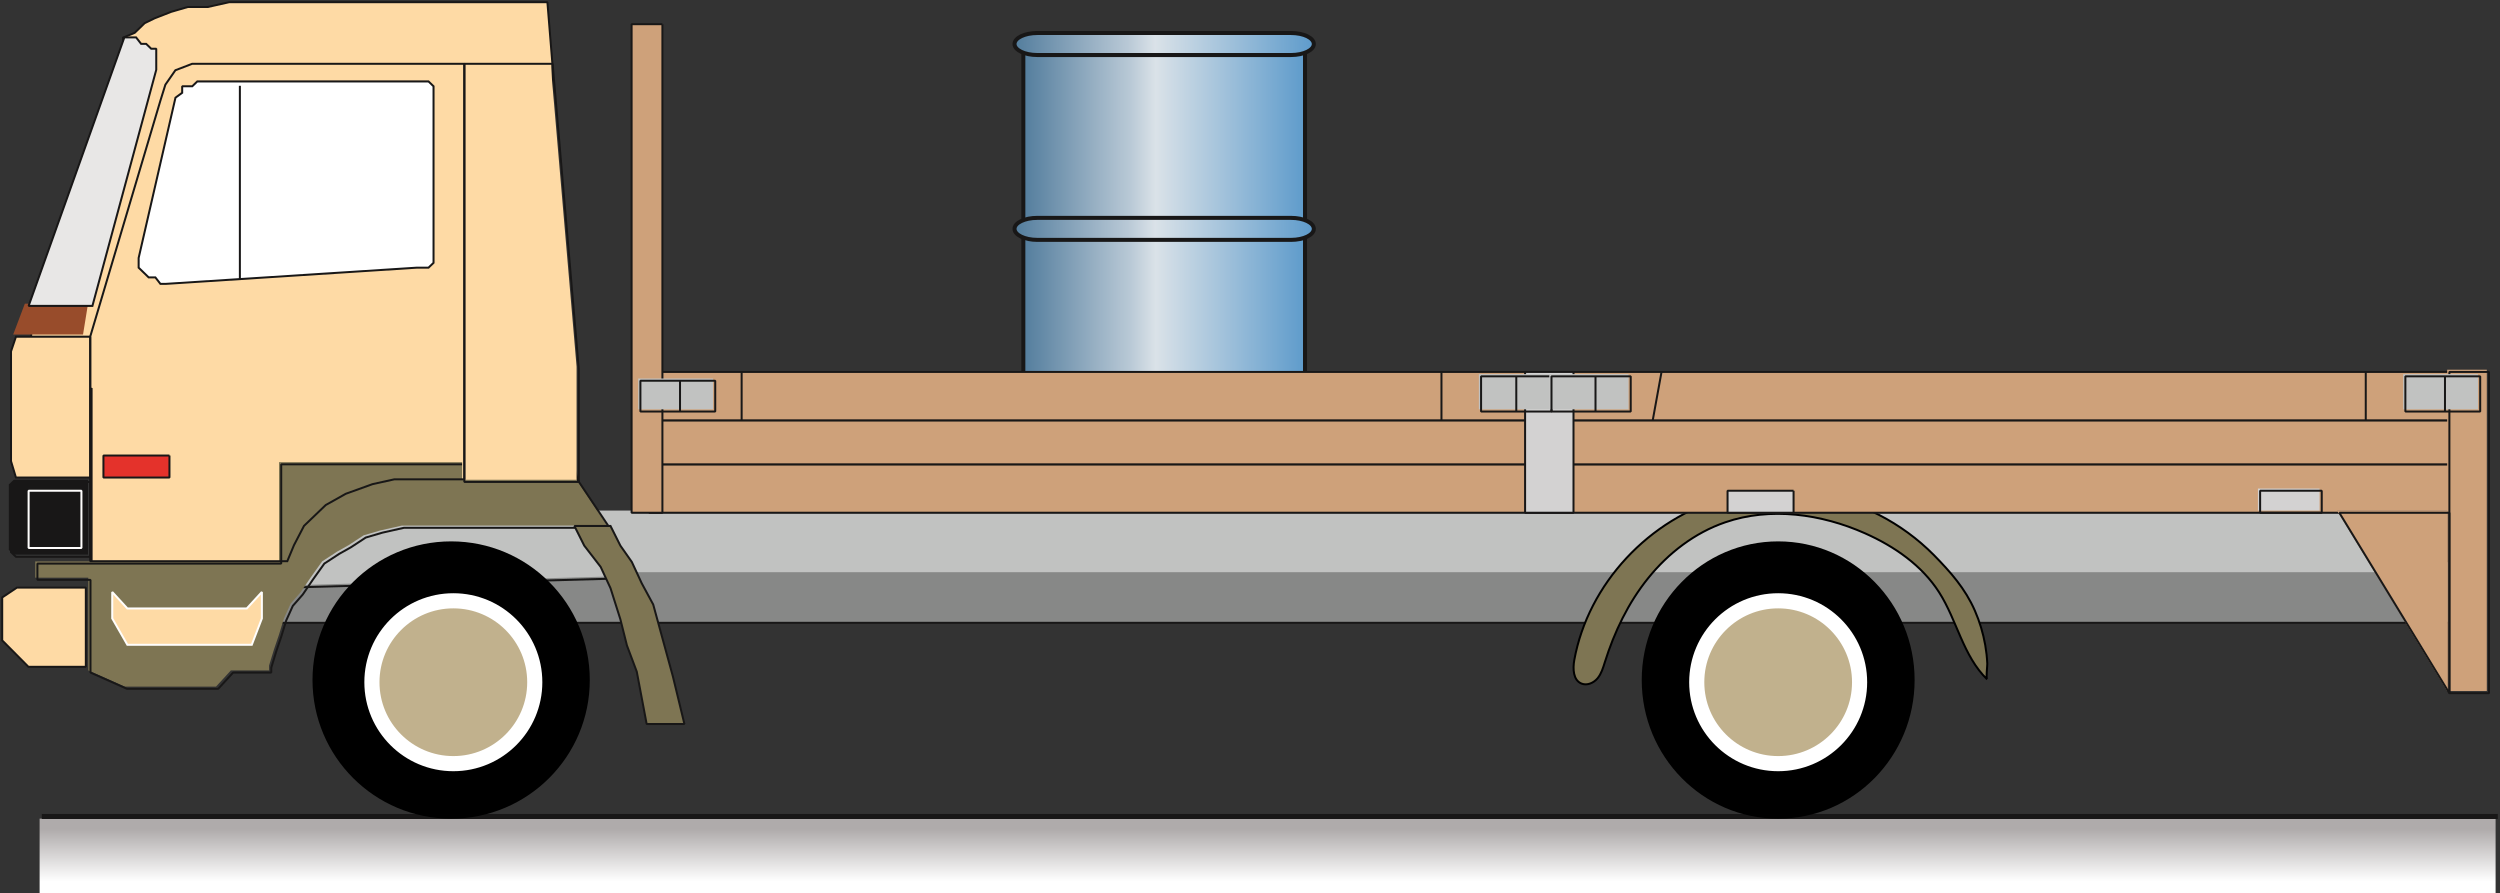
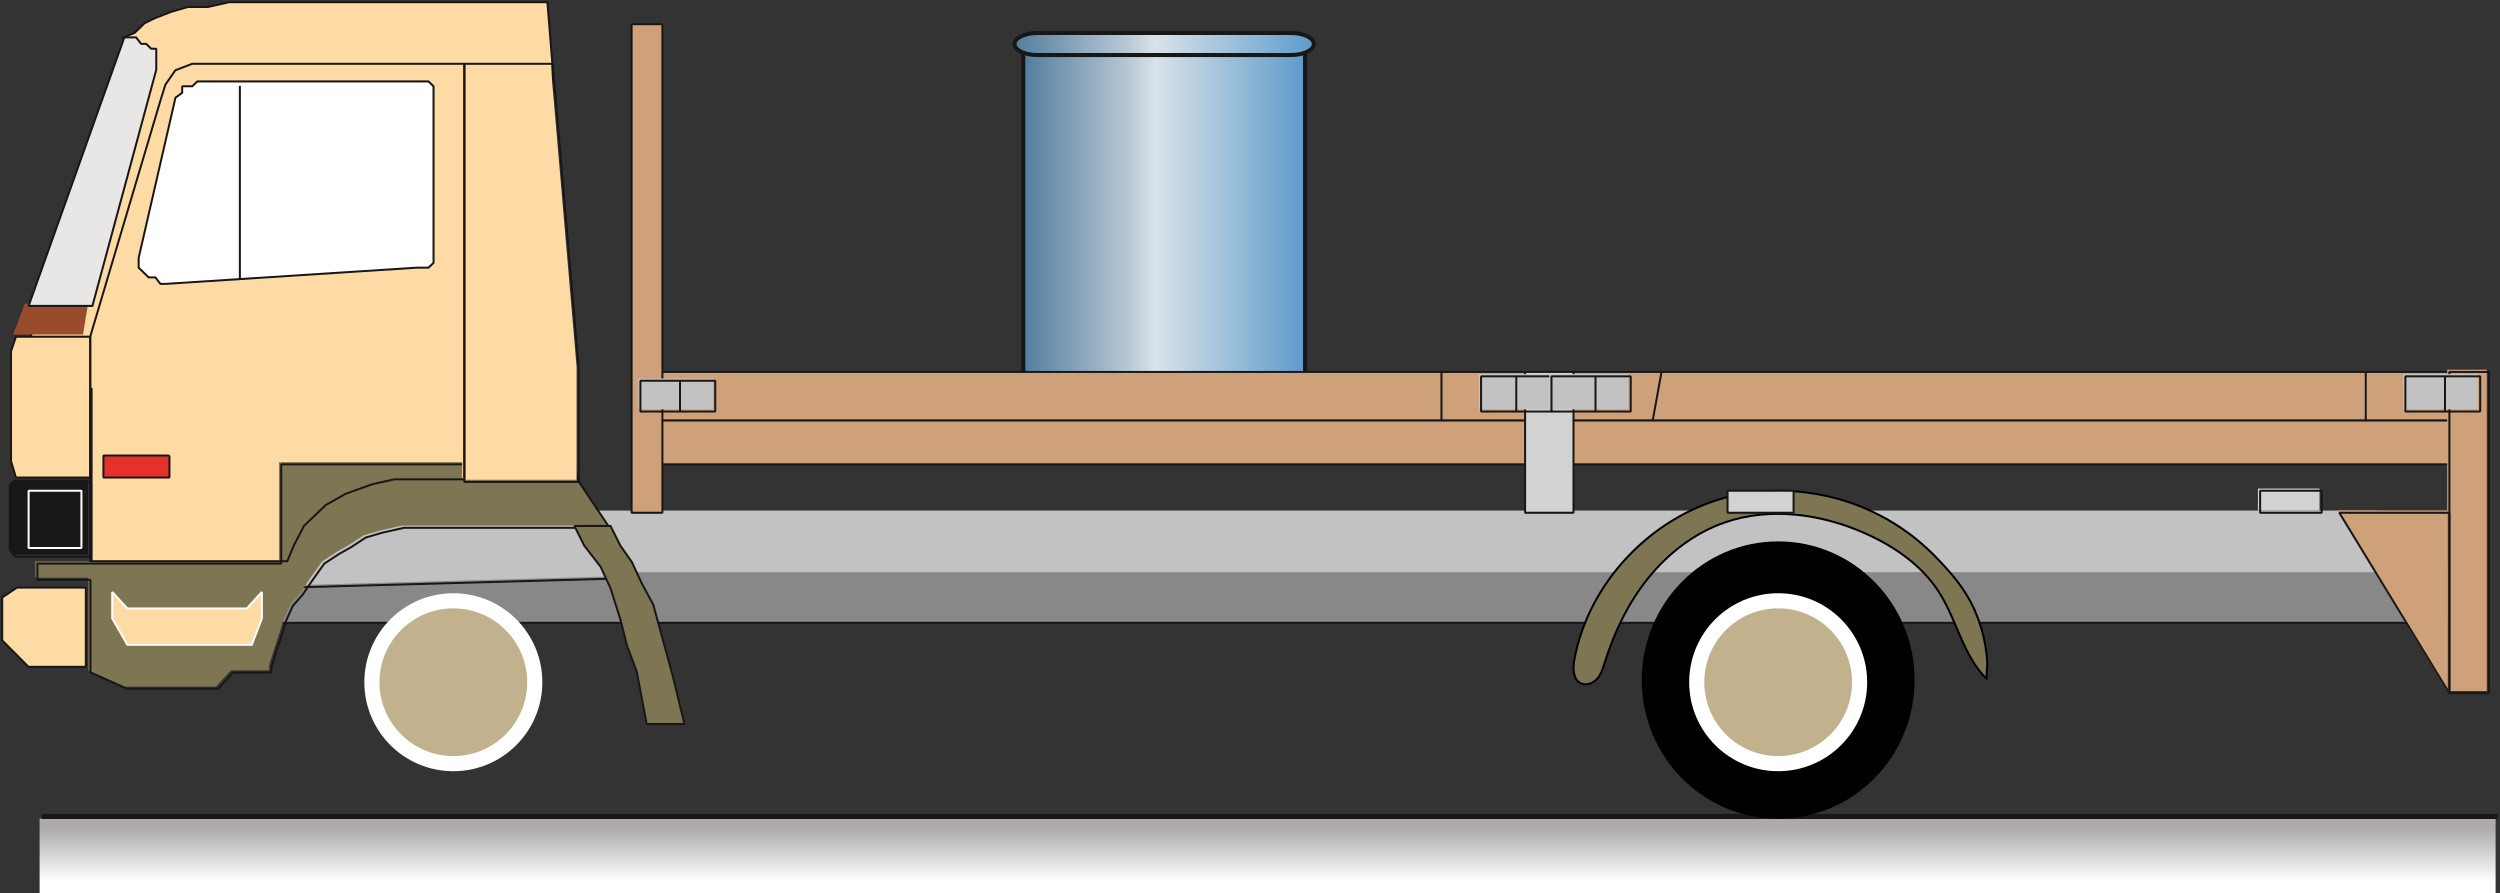
<svg xmlns="http://www.w3.org/2000/svg" width="568" height="203" xml:space="preserve" overflow="hidden">
  <rect width="100%" height="100%" fill="#333333" stroke="none" />
  <defs>
    <linearGradient x1="279" y1="0" x2="279" y2="17" gradientUnits="userSpaceOnUse" spreadMethod="reflect" id="fill0">
      <stop offset="0" stop-color="#AFABAB" />
      <stop offset="0.14" stop-color="#AFABAB" />
      <stop offset="0.84" stop-color="#FFFFFF" />
      <stop offset="1" stop-color="#FFFFFF" />
    </linearGradient>
    <linearGradient x1="0" y1="47" x2="64" y2="47" gradientUnits="userSpaceOnUse" spreadMethod="reflect" id="fill1">
      <stop offset="0" stop-color="#5E9BCB" />
      <stop offset="0.53" stop-color="#DAE2E8" />
      <stop offset="0.62" stop-color="#B9C9D6" />
      <stop offset="1" stop-color="#537D9D" />
    </linearGradient>
    <linearGradient x1="0" y1="2.5" x2="68" y2="2.5" gradientUnits="userSpaceOnUse" spreadMethod="reflect" id="fill2">
      <stop offset="0" stop-color="#5E9BCB" />
      <stop offset="0.53" stop-color="#DAE2E8" />
      <stop offset="0.62" stop-color="#B9C9D6" />
      <stop offset="1" stop-color="#537D9D" />
    </linearGradient>
    <linearGradient x1="0" y1="2.5" x2="68" y2="2.5" gradientUnits="userSpaceOnUse" spreadMethod="reflect" id="fill3">
      <stop offset="0" stop-color="#5E9BCB" />
      <stop offset="0.53" stop-color="#DAE2E8" />
      <stop offset="0.62" stop-color="#B9C9D6" />
      <stop offset="1" stop-color="#537D9D" />
    </linearGradient>
  </defs>
  <g transform="translate(-1942 -1149)">
    <path d="M0 0 506 0 506 14 0 14 0 0" stroke="#181717" stroke-width="0.458" stroke-miterlimit="1.27" fill="#878887" fill-rule="evenodd" transform="matrix(-1 0 0 1 2499.5 1276.5)" />
    <path d="M0 0 418 0 418 14 0 14 0 0" fill="#C1C2C1" fill-rule="evenodd" transform="matrix(-1 0 0 1 2482 1265)" />
    <path d="M42.792 0.209C48.409-0.335 54.079 0.127 59.527 1.573 76.771 6.239 90.666 21.166 93.818 38.436 94.184 40.446 94.089 43.074 92.152 43.821 90.886 44.316 89.4 43.652 88.54 42.618 87.679 41.584 87.288 40.256 86.889 38.978 84.733 32.1 81.574 25.459 77.006 19.816 72.438 14.173 66.482 9.556 59.527 7.169 49.278 3.633 37.7 5.259 27.792 9.657 21.097 12.626 14.823 16.973 10.928 23.083 6.851 29.472 5.478 37.56 0.017 42.858 0.321 42.564-0.038 39.807-0.012 39.269 0.054 37.856 0.211 36.448 0.456 35.054 0.927 32.368 1.717 29.746 2.81 27.239 5.006 22.214 8.344 18.463 12.14 14.593 19.418 7.246 28.897 2.368 39.198 0.672 40.395 0.474 41.592 0.32 42.792 0.209Z" stroke="#000000" stroke-width="0.458" stroke-miterlimit="8" fill="#7E7553" fill-rule="evenodd" transform="matrix(-1 0 0 1 2393.5 1260.5)" />
    <rect x="0" y="0" width="558" height="17" fill="url(#fill0)" transform="matrix(-1 0 0 1 2509 1335)" />
    <path d="M5.172 0 62.833 0C65.685 0 68 1.334 68 2.998 68 4.652 65.685 6 62.833 6L5.172 6C2.315 6 0 4.652 0 2.998 0 1.334 2.315 0 5.172 0Z" stroke="#181717" stroke-width="0.458" stroke-miterlimit="1" fill="none" fill-rule="evenodd" transform="matrix(-1 0 0 1 2445.5 1247.5)" />
-     <path d="M5.168 0 62.832 0C65.685 0 68 1.334 68 2.998 68 4.652 65.685 6 62.832 6L5.168 6C2.31 6 0 4.652 0 2.998 0 1.334 2.31 0 5.168 0Z" stroke="#181717" stroke-width="0.458" stroke-miterlimit="1" fill="none" fill-rule="evenodd" transform="matrix(-1 0 0 1 2280.5 1247.5)" />
    <path d="M0 94 64 94 64 0 0 0Z" stroke="#181717" stroke-width="0.917" stroke-miterlimit="1.27" fill="url(#fill1)" fill-rule="evenodd" transform="matrix(-1 0 0 1 2238.5 1158.5)" />
    <path d="M5.172 0 62.833 0C65.686 0 68 1.114 68 2.502 68 3.883 65.686 5 62.833 5L5.172 5C2.315 5 0 3.883 0 2.502 0 1.114 2.315 0 5.172 0Z" stroke="#181717" stroke-width="0.917" stroke-miterlimit="1" fill="url(#fill2)" fill-rule="evenodd" transform="matrix(-1 0 0 1 2240.5 1156.5)" />
-     <path d="M5.172 0 62.833 0C65.686 0 68 1.112 68 2.498 68 3.876 65.686 5 62.833 5L5.172 5C2.315 5 0 3.876 0 2.498 0 1.112 2.315 0 5.172 0Z" stroke="#181717" stroke-width="0.917" stroke-miterlimit="1" fill="url(#fill3)" fill-rule="evenodd" transform="matrix(-1 0 0 1 2240.5 1198.5)" />
    <path d="M5.172 0 62.833 0C65.686 0 68 1.334 68 2.998 68 4.652 65.686 6 62.833 6L5.172 6C2.315 6 0 4.652 0 2.998 0 1.334 2.315 0 5.172 0Z" stroke="#181717" stroke-width="0.458" stroke-miterlimit="1" fill="none" fill-rule="evenodd" transform="matrix(-1 0 0 1 2364.5 1247.5)" />
    <path d="M5.091 0 61.904 0C64.719 0 67 1.334 67 2.998 67 4.652 64.719 6 61.904 6L5.091 6C2.281 6 0 4.652 0 2.998 0 1.334 2.281 0 5.091 0Z" stroke="#181717" stroke-width="0.458" stroke-miterlimit="1" fill="none" fill-rule="evenodd" transform="matrix(-1 0 0 1 2201.5 1247.5)" />
    <path d="M75.375 0 78 24 0 21.85 4.872 10.385 75.375 0Z" fill="#C1C2C1" fill-rule="evenodd" transform="matrix(-1 0 0 1 2085 1258)" />
    <path d="M4.872 10.385 0 21.851 78 24 75.375 0 4.872 10.385Z" stroke="#181717" stroke-width="0.458" stroke-miterlimit="1.27" fill="none" fill-rule="evenodd" transform="matrix(-1 0 0 1 2085.5 1258.5)" />
    <path d="M0 0 16.879 0 18 1.061 18 15.939 16.879 17 0 17 0 0Z" fill="#181717" fill-rule="evenodd" transform="matrix(-1 0 0 1 1962 1258)" />
    <path d="M18 1.061 16.879 0 0 0 0 17 16.879 17 18 15.94 18 1.061Z" stroke="#181717" stroke-width="0.458" stroke-miterlimit="1.27" fill="none" fill-rule="evenodd" transform="matrix(-1 0 0 1 1962.5 1258.5)" />
    <path d="M119 84.193 104.69 87.851 104.69 136.904 63.639 138 45.567 116.775 0 115.674 0 13.909 1.13 0 73.433 0 78.33 1.096 82.851 1.096 86.613 2.192 90.379 3.662 92.635 4.763 94.896 6.955 97.537 8.051 97.537 9.512 117.87 67.721 119 84.193Z" stroke="#181717" stroke-width="0.458" stroke-miterlimit="1.27" fill="#FEDAA5" fill-rule="evenodd" transform="matrix(-1 0 0 1 2067.5 1149.5)" />
    <path d="M0 32 16.879 32 18 28.273 18 3.346 16.879 0 0 0 0 32Z" stroke="#181717" stroke-width="0.458" stroke-miterlimit="1.27" fill="#FEDAA5" fill-rule="evenodd" transform="matrix(-1 0 0 1 1962.5 1225.5)" />
    <path d="M0 0 14.356 0 17 7 1.134 7 0 0Z" fill="#984C2B" fill-rule="evenodd" transform="matrix(-1 0 0 1 1962 1218)" />
    <path d="M8.293 0 74.609 0 74.609 22.545 130 22.545 130 26.247 117.943 26.247 117.943 47.307 109.65 51 88.929 51 85.536 47.307 76.867 47.307 76.867 46.201 75.736 42.498 74.609 39.179 73.478 35.486 71.972 32.153 69.71 29.571 67.452 26.247 64.81 22.545 61.421 20.332 58.784 18.852 55.395 16.63 51.626 15.523 46.727 14.417 0 14.417 7.162 3.697 8.293 0Z" fill="#7E7553" fill-rule="evenodd" transform="matrix(-1 0 0 1 2080 1254)" />
    <path d="M130 26.247 117.943 26.247 117.943 47.307 109.65 51 88.929 51 85.536 47.307 76.867 47.307 76.867 46.201 75.736 42.499 74.609 39.179 73.478 35.486 71.972 32.153 69.71 29.571 67.452 26.247 64.81 22.545 61.421 20.332 58.784 18.852 55.395 16.63 51.626 15.523 46.727 14.417 0 14.417 7.162 3.697 8.293 0 74.609 0 74.609 22.545 130 22.545 130 26.247Z" stroke="#181717" stroke-width="0.458" stroke-miterlimit="1" fill="none" fill-rule="evenodd" transform="matrix(-1 0 0 1 2080.5 1254.5)" />
    <path d="M5.941 0 26 0 26 95 0 95 0 69.326 5.941 0Z" fill="#FEDAA5" fill-rule="evenodd" transform="matrix(-1 0 0 1 2073 1163)" />
    <path d="M26 95 26 0 5.941 0 0 69.326 0 95 26 95Z" stroke="#181717" stroke-width="0.458" stroke-miterlimit="1.27" fill="none" fill-rule="evenodd" transform="matrix(-1 0 0 1 2073.5 1163.5)" />
    <path d="M0 94.41 15.937 94.41 20.875 95.502 26.944 97.689 31.495 100.244 36.429 104.978 38.707 109.357 40.224 113 85 113 85 61.966 69.063 8.385 67.924 4.734 65.651 1.459 61.851 0 0 0 0 94.41Z" stroke="#181717" stroke-width="0.458" stroke-miterlimit="1.27" fill="none" fill-rule="evenodd" transform="matrix(-1 0 0 1 2047.5 1163.5)" />
    <path d="M19 2.246 15.649 0 0 0 0 18 13.041 18 19 11.997 19 2.246Z" stroke="#181717" stroke-width="0.458" stroke-miterlimit="1.27" fill="#FEDAA5" fill-rule="evenodd" transform="matrix(-1 0 0 1 1961.5 1282.5)" />
    <path d="M0 0 15 0 15 5 0 5 0 0" stroke="#181717" stroke-width="0.458" stroke-miterlimit="1.27" fill="#E4322B" fill-rule="evenodd" transform="matrix(-1 0 0 1 1980.5 1252.5)" />
    <path d="M34 0 30.56 3.747 3.44 3.747 0 0 0 6.002 2.298 12 30.56 12 34 6.002 34 0Z" stroke="#FFFEFD" stroke-width="0.458" stroke-miterlimit="1.27" fill="#FEDAA5" fill-rule="evenodd" transform="matrix(-1 0 0 1 2001.5 1283.5)" />
    <path d="M12 0 0 0 0 13 12 13Z" stroke="#FFFEFD" stroke-width="0.458" stroke-miterlimit="1.27" fill="none" fill-rule="evenodd" transform="matrix(-1 0 0 1 1960.5 1260.5)" />
    <path d="M62.054 46 63.197 44.527 64.719 44.527 65.862 43.416 67 42.314 67 40.107 58.631 3.686 57.109 2.58 57.109 1.102 54.819 1.102 53.676 0 1.143 0 0 1.102 0 41.213 1.143 42.314 3.808 42.314 60.912 46 62.054 46Z" stroke="#181717" stroke-width="0.458" stroke-miterlimit="1.27" fill="#FFFFFF" fill-rule="evenodd" transform="matrix(-1 0 0 1 2040.5 1167.5)" />
    <path d="M29 61 14.5 61 0 7.353 0 2.572 1.145 2.572 2.286 1.472 3.431 1.472 4.577 0 7.252 0 29 61Z" stroke="#181717" stroke-width="0.458" stroke-miterlimit="1.27" fill="#E8E7E6" fill-rule="evenodd" transform="matrix(-1 0 0 1 1977.5 1157.5)" />
    <path d="M16.792 0 14.552 4.468 11.945 8.184 9.7 13.024 7.088 17.853 4.852 26.033 2.612 34.218 0 45 8.58 45 9.7 39.057 10.825 33.104 13.06 27.151 14.552 21.203 16.792 14.137 19.032 9.298 22.76 4.468 25 0 16.792 0Z" stroke="#181717" stroke-width="0.458" stroke-miterlimit="1.27" fill="#7E7553" fill-rule="evenodd" transform="matrix(-1 0 0 1 2097.5 1268.5)" />
-     <path d="M0 0 412 0 412 11 0 11 0 0" stroke="#181717" stroke-width="0.458" stroke-miterlimit="1.27" fill="#CEA17A" fill-rule="evenodd" transform="matrix(-1 0 0 1 2501.5 1254.5)" />
    <path d="M0 0 412 0 412 10 0 10 0 0" stroke="#181717" stroke-width="0.458" stroke-miterlimit="1.27" fill="#CEA17A" fill-rule="evenodd" transform="matrix(-1 0 0 1 2501.5 1244.5)" />
    <path d="M0 0 412 0 412 11 0 11 0 0" stroke="#181717" stroke-width="0.458" stroke-miterlimit="1.27" fill="#CEA17A" fill-rule="evenodd" transform="matrix(-1 0 0 1 2501.5 1233.5)" />
    <path d="M0 0 9 0 9 73 0 73 0 0" fill="#CEA17A" fill-rule="evenodd" transform="matrix(-1 0 0 1 2507 1233)" />
    <path d="M0 73 9 73 9 0 0 0Z" stroke="#181717" stroke-width="0.458" stroke-miterlimit="1.27" fill="none" fill-rule="evenodd" transform="matrix(-1 0 0 1 2507.5 1233.5)" />
    <path d="M0 0 7 0 7 111 0 111 0 0" stroke="#181717" stroke-width="0.458" stroke-miterlimit="1.27" fill="#CEA17A" fill-rule="evenodd" transform="matrix(-1 0 0 1 2092.5 1154.5)" />
    <path d="M0 0 11 0 11 32 0 32 0 0" stroke="#181717" stroke-width="0.458" stroke-miterlimit="1.27" fill="#D3D2D2" fill-rule="evenodd" transform="matrix(-1 0 0 1 2299.5 1233.5)" />
    <path d="M0 0 25 0 0 41 0 0Z" fill="#826E64" fill-rule="evenodd" transform="matrix(-1 0 0 1 2498 1265)" />
    <path d="M0 0 25 0 0 41 0 0Z" fill="#CEA17A" fill-rule="evenodd" transform="matrix(-1 0 0 1 2498 1265)" />
    <path d="M25 0 0 0 0 41 25 0Z" stroke="#181717" stroke-width="0.458" stroke-miterlimit="1.27" fill="none" fill-rule="evenodd" transform="matrix(-1 0 0 1 2498.5 1265.5)" />
    <path d="M0 0 15 0 15 5 0 5 0 0" stroke="#181717" stroke-width="0.458" stroke-miterlimit="1.27" fill="#D3D2D2" fill-rule="evenodd" transform="matrix(-1 0 0 1 2349.5 1260.5)" />
    <path d="M0 0 14 0 14 5 0 5 0 0" fill="#D3D2D2" fill-rule="evenodd" transform="matrix(-1 0 0 1 2469 1260)" />
    <path d="M0 0 0 11" stroke="#181717" stroke-width="0.458" stroke-miterlimit="1.27" fill="none" fill-rule="evenodd" transform="matrix(-1 0 0 1 2479.5 1233.5)" />
    <path d="M0 0 2 11" stroke="#181717" stroke-width="0.458" stroke-miterlimit="1.27" fill="none" fill-rule="evenodd" transform="matrix(-1 0 0 1 2319.5 1233.5)" />
    <path d="M0 0 0 11" stroke="#181717" stroke-width="0.458" stroke-miterlimit="1.27" fill="none" fill-rule="evenodd" transform="matrix(-1 0 0 1 2269.5 1233.5)" />
-     <path d="M0 0 0 11" stroke="#181717" stroke-width="0.458" stroke-miterlimit="1.27" fill="none" fill-rule="evenodd" transform="matrix(-1 0 0 1 2110.5 1233.5)" />
    <path d="M14 0 0 0 0 5 14 5Z" stroke="#181717" stroke-width="0.458" stroke-miterlimit="1.27" fill="none" fill-rule="evenodd" transform="matrix(-1 0 0 1 2469.5 1260.5)" />
    <path d="M0 0 17 0 17 7 0 7 0 0" fill="#C1C2C1" fill-rule="evenodd" transform="matrix(-1 0 0 1 2104 1235)" />
    <path d="M0 0 0 7" stroke="#181717" stroke-width="0.458" stroke-miterlimit="1.27" fill="none" fill-rule="evenodd" transform="matrix(-1 0 0 1 2096.5 1235.5)" />
    <path d="M17 0 0 0 0 7 17 7Z" stroke="#181717" stroke-width="0.458" stroke-miterlimit="1.27" fill="none" fill-rule="evenodd" transform="matrix(-1 0 0 1 2104.5 1235.5)" />
    <path d="M0 0 16 0 16 8 0 8 0 0" fill="#C1C2C1" fill-rule="evenodd" transform="matrix(-1 0 0 1 2294 1234)" />
    <path d="M0 0 0 8" stroke="#181717" stroke-width="0.458" stroke-miterlimit="1.27" fill="none" fill-rule="evenodd" transform="matrix(-1 0 0 1 2286.5 1234.5)" />
    <path d="M16 0 0 0 0 8 16 8Z" stroke="#181717" stroke-width="0.458" stroke-miterlimit="1.27" fill="none" fill-rule="evenodd" transform="matrix(-1 0 0 1 2294.5 1234.5)" />
    <path d="M0 0 17 0 17 8 0 8 0 0" fill="#C1C2C1" fill-rule="evenodd" transform="matrix(-1 0 0 1 2505 1234)" />
    <path d="M0 0 0 8" stroke="#181717" stroke-width="0.458" stroke-miterlimit="1.27" fill="none" fill-rule="evenodd" transform="matrix(-1 0 0 1 2497.5 1234.5)" />
    <path d="M17 0 0 0 0 8 17 8Z" stroke="#181717" stroke-width="0.458" stroke-miterlimit="1.27" fill="none" fill-rule="evenodd" transform="matrix(-1 0 0 1 2505.5 1234.5)" />
    <path d="M0 0 18 0 18 8 0 8 0 0" fill="#C1C2C1" fill-rule="evenodd" transform="matrix(-1 0 0 1 2312 1234)" />
    <path d="M0 0 0 8" stroke="#181717" stroke-width="0.458" stroke-miterlimit="1.27" fill="none" fill-rule="evenodd" transform="matrix(-1 0 0 1 2304.5 1234.5)" />
    <path d="M18 0 0 0 0 8 18 8Z" stroke="#181717" stroke-width="0.458" stroke-miterlimit="1.27" fill="none" fill-rule="evenodd" transform="matrix(-1 0 0 1 2312.5 1234.5)" />
    <path d="M0 0 558 0" stroke="#181717" stroke-width="1.146" stroke-miterlimit="1" fill="none" fill-rule="evenodd" transform="matrix(-1 0 0 1 2509.5 1334.5)" />
    <path d="M0 0 0 44" stroke="#181717" stroke-width="0.458" stroke-miterlimit="1.27" fill="none" fill-rule="evenodd" transform="matrix(-1 0 0 1 1996.5 1168.5)" />
    <path d="M0 31.5C-3.94671e-15 14.103 13.879-4.01039e-15 31-8.02077e-15 48.121-1.60415e-14 62 14.103 62 31.5 62 48.897 48.121 63 31 63 13.879 63-1.97335e-14 48.897 0 31.5Z" fill-rule="evenodd" transform="matrix(-1 0 0 1 2377 1272)" />
    <path d="M0 18.5C-2.35531e-15 8.283 8.283-2.35528e-15 18.5-4.71056e-15 28.717-9.42113e-15 37 8.283 37 18.5 37 28.717 28.717 37 18.5 37 8.283 37-1.17765e-14 28.717 0 18.5Z" stroke="#FFFFFF" stroke-width="3.438" stroke-miterlimit="8" fill="#C1B18D" fill-rule="evenodd" transform="matrix(-1 0 0 1 2364.5 1285.5)" />
-     <path d="M0 31.5C-4.01036e-15 14.103 14.103-4.01039e-15 31.5-8.02077e-15 48.897-1.60415e-14 63 14.103 63 31.5 63 48.897 48.897 63 31.5 63 14.103 63-2.00518e-14 48.897 0 31.5Z" fill-rule="evenodd" transform="matrix(-1 0 0 1 2076 1272)" />
    <path d="M0 18.5C-2.35531e-15 8.283 8.283-2.35528e-15 18.5-4.71056e-15 28.717-9.42113e-15 37 8.283 37 18.5 37 28.717 28.717 37 18.5 37 8.283 37-1.17765e-14 28.717 0 18.5Z" stroke="#FFFFFF" stroke-width="3.438" stroke-miterlimit="8" fill="#C1B18D" fill-rule="evenodd" transform="matrix(-1 0 0 1 2063.5 1285.5)" />
  </g>
</svg>